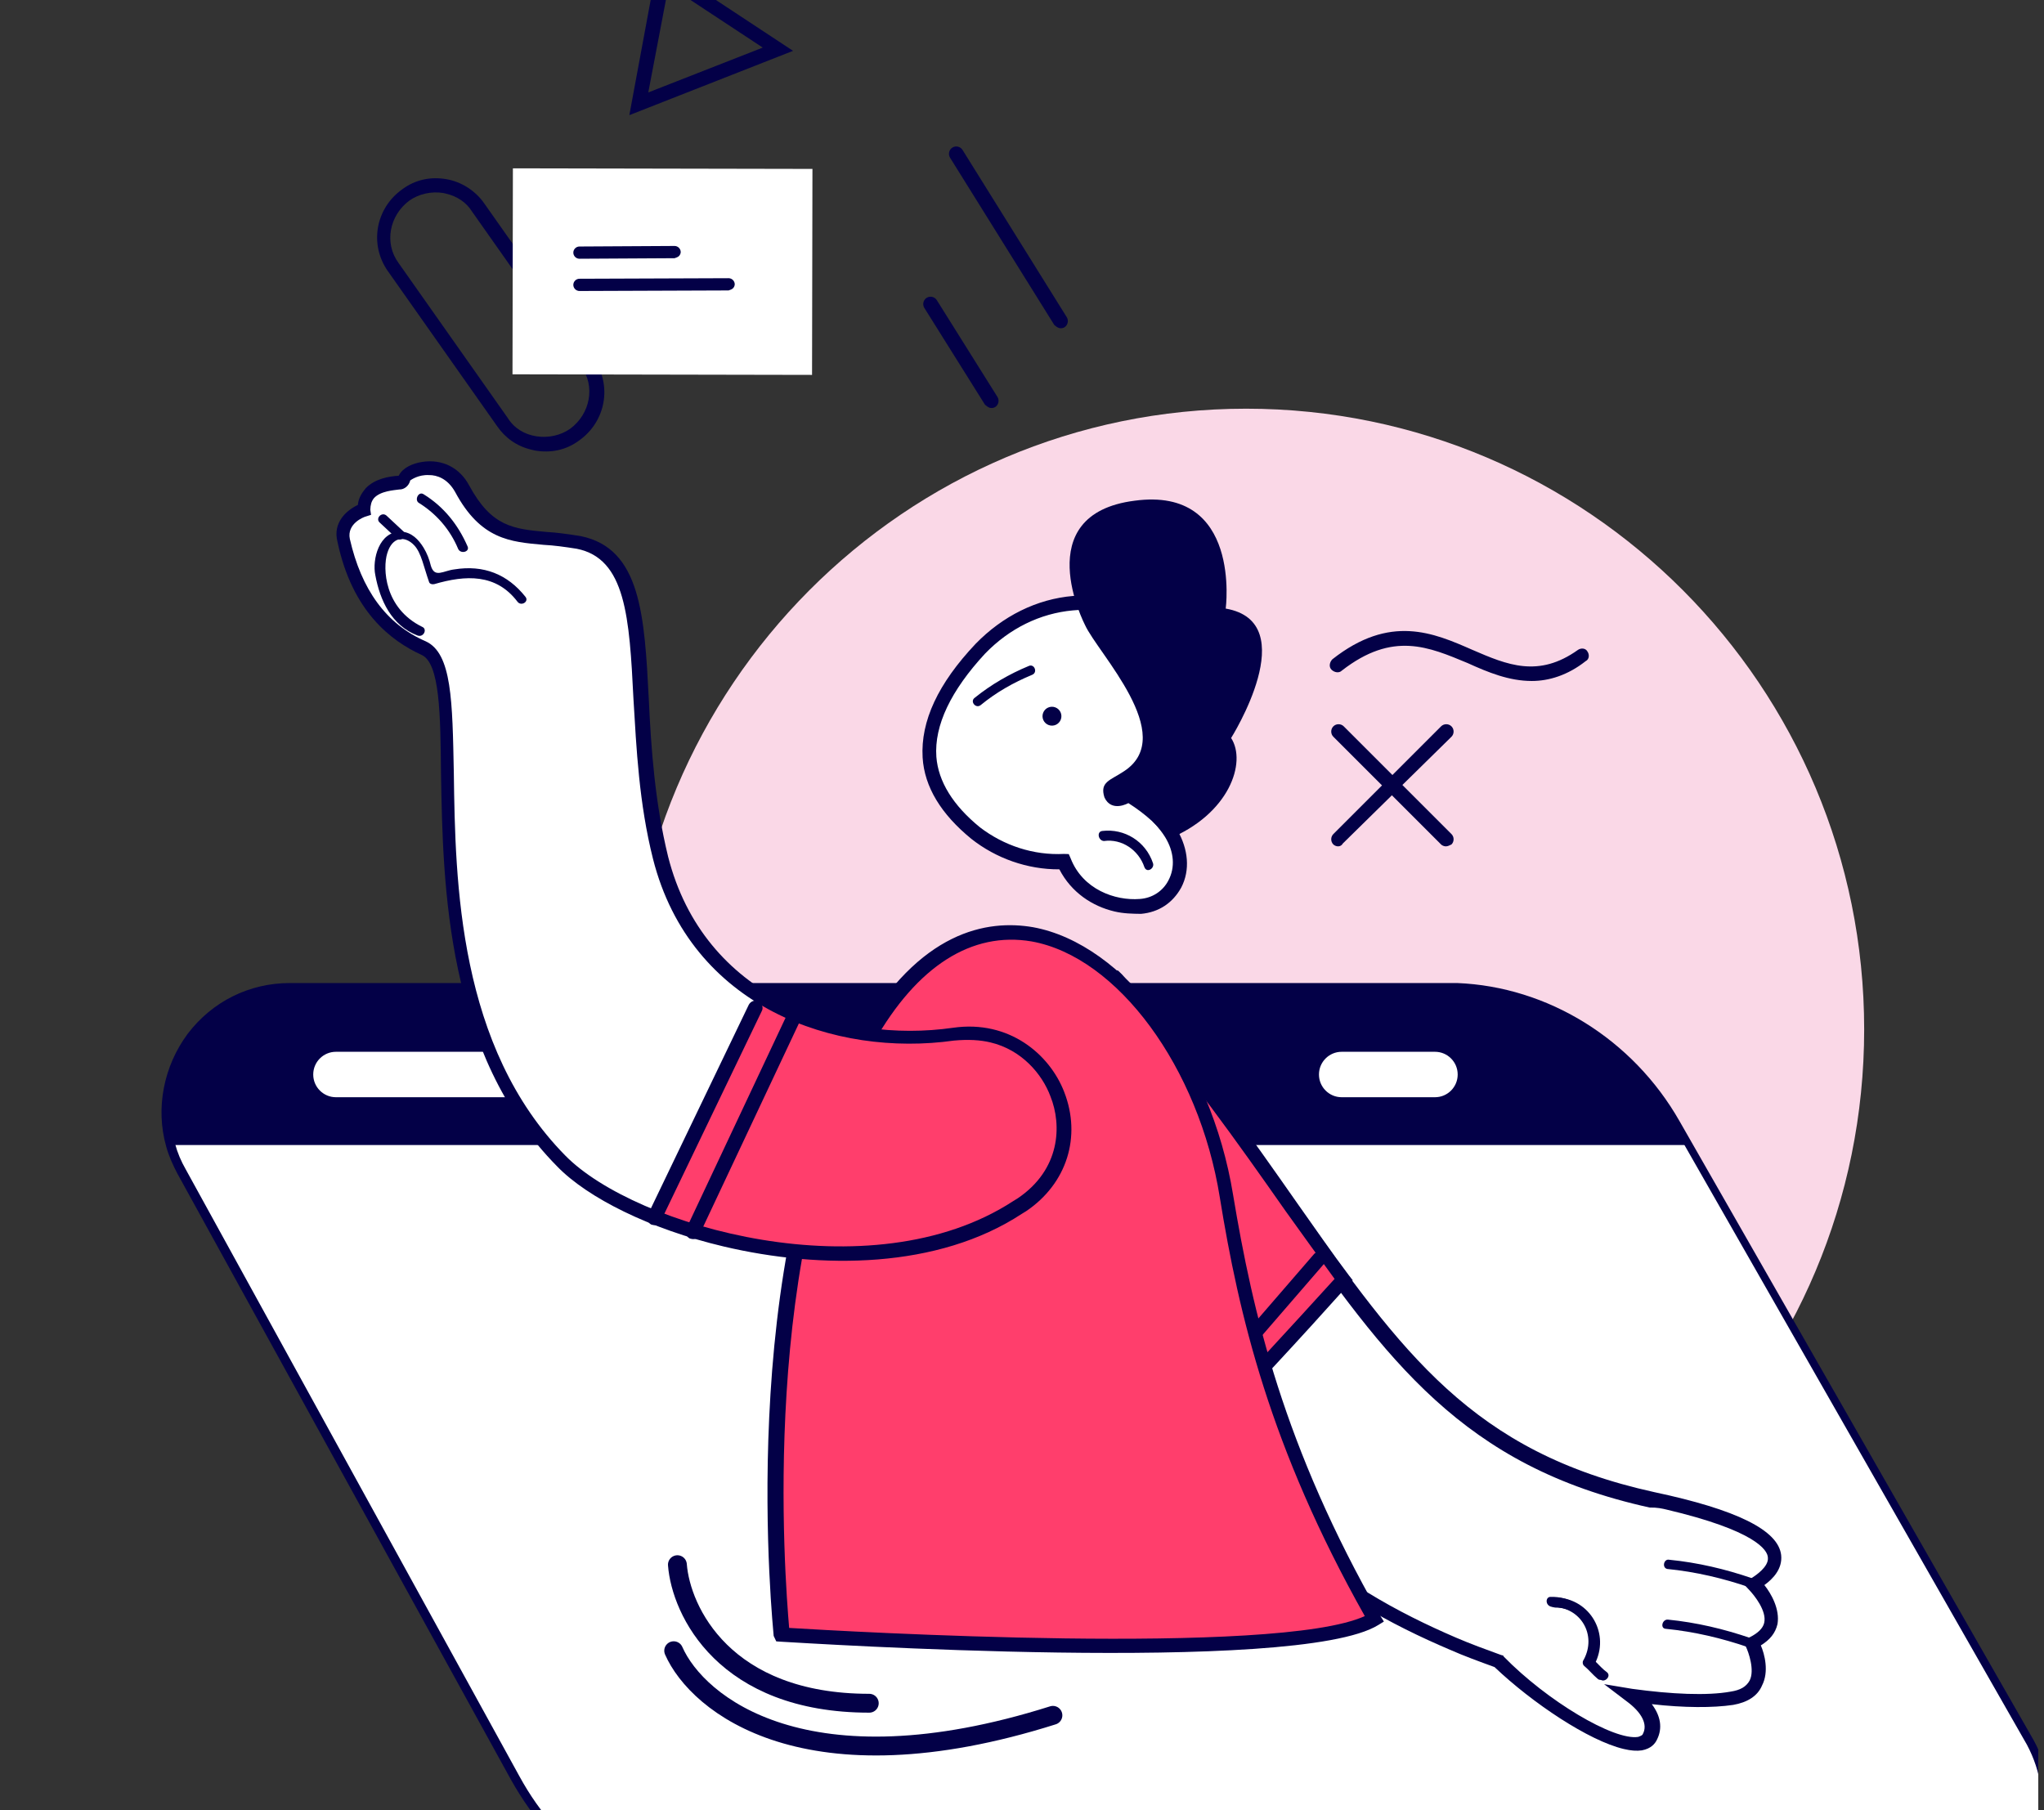
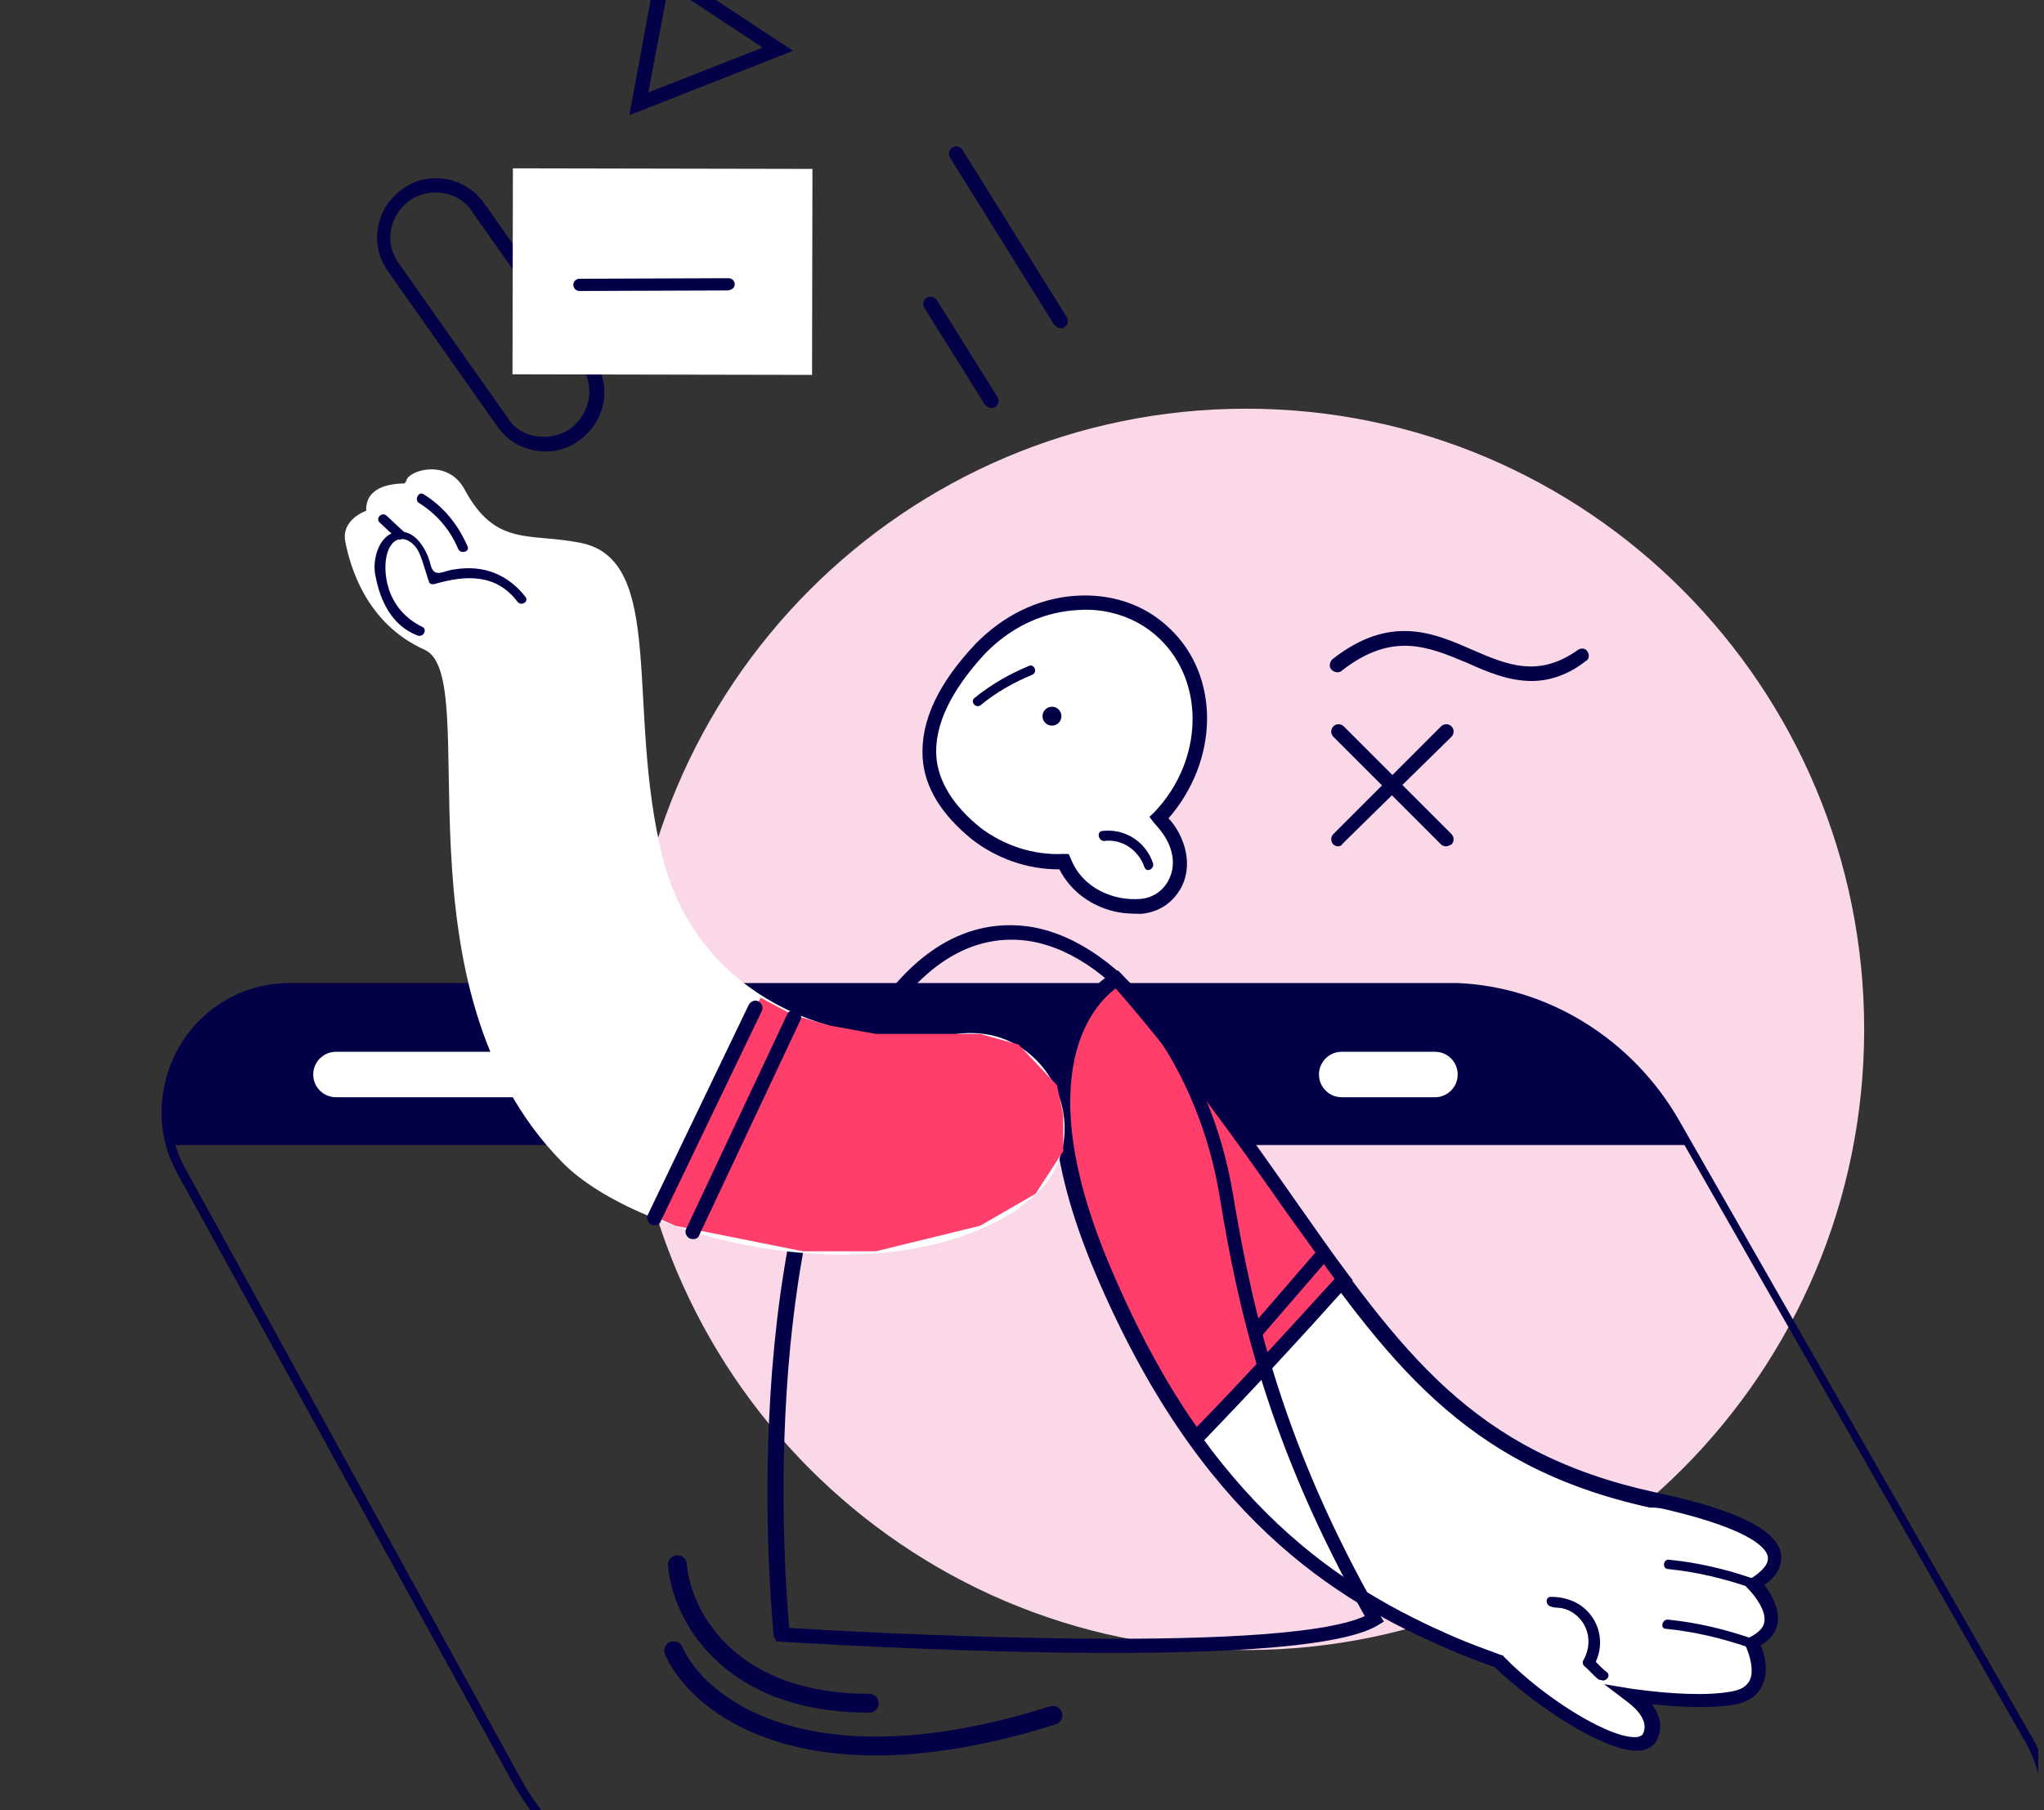
<svg xmlns="http://www.w3.org/2000/svg" width="271" height="240" viewBox="0 0 271 240" fill="none">
  <rect x="0" y="0" width="271" height="240" fill="#333333" stroke="none" />
  <g clip-path="url(#clip0)">
    <path d="M165.218 218.787C119.964 218.787 83.278 181.941 83.278 136.489C83.278 91.037 119.964 54.191 165.218 54.191C210.472 54.191 247.158 91.037 247.158 136.489C247.158 181.941 210.472 218.787 165.218 218.787Z" fill="#FAD8E7" />
-     <path d="M270.718 242.76C269.053 249.736 262.87 255.444 254.704 255.444H101.461C90.52 255.444 80.293 250.767 73.159 242.76C71.256 240.699 69.67 238.32 68.243 235.863L24.006 155.396C23.372 154.207 22.896 153.018 22.579 151.828C19.725 141.681 27.257 130.979 38.514 130.979H191.758C192.233 130.979 192.788 130.979 193.264 130.979C205.393 131.454 216.254 138.431 222.279 148.974L269.212 231.027C271.273 234.832 271.669 238.954 270.718 242.76Z" fill="white" />
    <path d="M254.705 256H101.461C90.521 256 80.056 251.322 72.763 243.077C70.86 240.937 69.195 238.559 67.768 236.022L23.531 155.634C22.897 154.445 22.342 153.177 22.025 151.987C20.598 146.914 21.708 141.364 24.879 137.083C28.13 132.802 33.045 130.345 38.436 130.345H191.679C192.155 130.345 192.71 130.345 193.185 130.345C205.235 130.82 216.493 137.797 222.677 148.658L269.609 230.71C271.67 234.436 272.225 238.796 271.274 242.919C269.45 250.609 262.632 256 254.705 256ZM38.515 131.534C33.52 131.534 28.922 133.833 25.91 137.797C22.897 141.761 21.867 146.914 23.214 151.67C23.531 152.86 24.007 153.969 24.641 155.079L68.878 235.546C70.226 238.004 71.811 240.303 73.714 242.364C80.77 250.292 90.917 254.89 101.54 254.89H254.784C262.157 254.89 268.499 249.895 270.243 242.681C271.194 238.796 270.639 234.912 268.737 231.344L221.884 149.292C215.938 138.827 204.998 132.089 193.344 131.613C192.868 131.613 192.393 131.613 191.917 131.613H38.515V131.534Z" fill="#030047" />
    <path d="M223.865 151.828H22.579C19.725 141.681 27.257 130.979 38.514 130.979C38.514 130.979 192.788 130.979 193.264 130.979C205.393 131.454 216.254 138.431 222.279 148.974L223.865 151.828Z" fill="#030047" />
    <path d="M69.673 145.487H44.542C42.877 145.487 41.529 144.139 41.529 142.474C41.529 140.81 42.877 139.462 44.542 139.462H69.673C71.338 139.462 72.685 140.81 72.685 142.474C72.685 144.139 71.338 145.487 69.673 145.487Z" fill="white" />
    <path d="M190.253 145.487H177.886C176.221 145.487 174.873 144.139 174.873 142.474C174.873 140.81 176.221 139.462 177.886 139.462H190.253C191.918 139.462 193.265 140.81 193.265 142.474C193.265 144.139 191.918 145.487 190.253 145.487Z" fill="white" />
    <path d="M203.091 90.295C200.084 90.295 197.328 89.167 194.571 87.914C189.435 85.784 184.674 83.654 177.908 88.917C177.532 89.293 176.906 89.167 176.53 88.791C176.154 88.415 176.279 87.789 176.655 87.413C184.298 81.399 190.061 83.905 195.198 86.16C199.834 88.165 203.968 89.919 209.23 86.16C209.606 85.91 210.233 85.91 210.483 86.411C210.734 86.787 210.734 87.413 210.233 87.664C207.852 89.543 205.346 90.295 203.091 90.295Z" fill="#030047" />
    <path d="M191.689 112.222C191.439 112.222 191.188 112.097 191.063 111.972L176.78 97.689C176.404 97.313 176.404 96.686 176.78 96.31C177.156 95.934 177.782 95.934 178.158 96.31L192.441 110.593C192.817 110.969 192.817 111.596 192.441 111.972C192.191 112.097 191.94 112.222 191.689 112.222Z" fill="#030047" />
    <path d="M177.406 112.222C177.156 112.222 176.905 112.097 176.78 111.972C176.404 111.596 176.404 110.969 176.78 110.593L191.063 96.31C191.439 95.934 192.065 95.934 192.441 96.31C192.817 96.686 192.817 97.313 192.441 97.689L178.033 111.846C177.908 112.097 177.657 112.222 177.406 112.222Z" fill="#030047" />
    <path d="M70.438 59.622C70.56 59.651 70.804 59.709 70.926 59.737C73.028 60.104 75.058 59.682 76.773 58.413C80.326 55.904 81.203 51.09 78.694 47.538L64.227 27.006C63.08 25.319 61.179 24.099 59.2 23.761C57.098 23.394 55.067 23.816 53.352 25.085C49.8 27.594 48.922 32.407 51.431 35.96L65.898 56.492C66.952 58.028 68.487 59.162 70.438 59.622ZM59.134 25.676C60.597 26.021 61.824 26.825 62.569 28.031L77.036 48.563C78.987 51.211 78.246 54.898 75.597 56.849C74.363 57.716 72.727 58.102 71.113 57.851C69.499 57.599 68.151 56.766 67.312 55.41L52.845 34.877C50.895 32.229 51.636 28.542 54.284 26.592C55.518 25.724 57.154 25.338 58.768 25.59C58.89 25.619 59.012 25.647 59.134 25.676Z" fill="#030047" />
    <path d="M83.439 15.269L105.145 6.742L87.209 -5.082L83.439 15.269ZM101.128 6.31L85.952 12.257L88.649 -1.911L101.128 6.31Z" fill="#030047" />
    <path d="M140.454 43.505C140.698 43.562 140.971 43.498 141.121 43.405C141.573 43.125 141.717 42.516 141.438 42.063L127.617 19.881C127.337 19.429 126.728 19.285 126.275 19.565C125.823 19.845 125.68 20.454 125.959 20.907L139.78 43.088C139.995 43.268 140.21 43.447 140.454 43.505Z" fill="#030047" />
    <path d="M131.266 54.081C131.51 54.139 131.783 54.074 131.933 53.981C132.386 53.701 132.529 53.092 132.25 52.639L124.207 39.801C123.927 39.349 123.318 39.205 122.865 39.485C122.413 39.764 122.27 40.374 122.549 40.826L130.592 53.664C130.807 53.844 131.022 54.023 131.266 54.081Z" fill="#030047" />
    <path d="M107.717 22.397L107.664 49.709L67.949 49.632L68.002 22.32L107.717 22.397Z" fill="white" />
-     <path d="M90.03 33.942C90.177 33.794 90.251 33.573 90.251 33.425C90.251 32.983 89.882 32.614 89.44 32.614L76.825 32.686C76.382 32.686 76.013 33.055 76.013 33.497C76.013 33.94 76.382 34.309 76.825 34.309L89.44 34.237C89.661 34.163 89.882 34.089 90.03 33.942Z" fill="#030047" />
    <path d="M97.192 38.216C97.34 38.069 97.414 37.848 97.414 37.7C97.414 37.257 97.045 36.889 96.602 36.888L76.824 36.961C76.382 36.961 76.013 37.33 76.013 37.772C76.013 38.215 76.382 38.584 76.824 38.584L96.602 38.511C96.823 38.438 97.045 38.364 97.192 38.216Z" fill="#030047" />
    <path d="M148.21 129.844C179.629 165.83 183.828 191.15 219.336 198.88C244.421 204.409 232.674 210.006 232.674 210.006C232.674 210.006 237.973 215.375 232.412 217.668C232.412 217.668 235.658 224.098 229.775 225.027C226.956 225.521 222.336 225.461 216.489 224.597C218.239 225.911 220.089 227.892 219.026 230.216C217.432 233.702 205.734 227.081 198.986 220.212C196.971 219.48 194.955 218.747 192.969 217.892C176.493 210.789 159.625 199.345 146.326 168.404C133.176 137.369 148.21 129.844 148.21 129.844Z" fill="white" />
    <path d="M215.283 231.908C216.259 232.138 217.019 232.189 217.686 232.089C218.899 231.86 219.437 231.214 219.703 230.633C220.443 229.134 220.178 227.527 219.002 225.963C223.263 226.453 227.123 226.462 229.792 226.061C231.672 225.732 233.028 224.894 233.617 223.488C234.565 221.652 233.956 219.32 233.455 218.172C234.66 217.426 235.378 216.566 235.666 215.346C236.004 213.366 234.821 211.285 233.925 210.173C235.009 209.398 236.358 208.043 236.151 206.192C235.772 202.885 230.235 200.163 219.325 197.848C195.215 192.548 185.953 179.422 171.858 159.493C165.6 150.551 158.474 140.374 148.629 129.171L148.106 128.661L147.503 129.034C146.9 129.407 131.902 137.327 145.209 168.784C158.86 200.967 176.696 212.124 192.253 218.754C194.118 219.58 196.134 220.312 198.149 221.045C203.198 225.84 210.649 230.815 215.283 231.908ZM220.966 200.166C232.673 202.926 234.379 205.517 234.393 206.55C234.5 207.734 232.814 208.881 232.211 209.254L231.034 209.877L231.959 210.868C232.576 211.528 234.275 213.602 233.901 215.187C233.728 215.919 233.068 216.536 232.042 217.066L231.045 217.475L231.482 218.35C231.826 219.075 232.678 221.464 231.967 222.841C231.522 223.637 230.769 224.103 229.434 224.304C226.342 224.862 221.629 224.651 216.392 223.931L212.676 223.312L215.623 225.552C217.71 227.074 218.491 228.674 217.809 229.929C217.781 230.051 217.63 230.145 217.206 230.302C213.992 230.831 205.077 225.511 199.377 219.661L199.284 219.511L199.04 219.453C197.024 218.72 195.009 217.988 193.022 217.133C177.83 210.59 160.453 199.669 146.902 168.154C135.795 142.106 145.126 133.107 147.624 131.251C157.038 142.095 163.978 151.97 170.143 160.762C183.929 180.361 193.873 194.42 218.714 199.892C219.747 199.878 220.357 200.022 220.966 200.166Z" fill="#030047" />
    <path d="M158.599 190.609C154.233 184.559 150.154 177.289 146.356 168.284C133.179 137.371 148.212 129.846 148.212 129.846C161.699 145.255 170.115 158.697 178.223 169.62C171.784 176.726 165.224 183.804 158.599 190.609Z" fill="#FF3E6C" />
    <path d="M158.497 192.128L159.336 191.296C165.811 184.585 172.371 177.507 178.839 170.279L179.349 169.755L178.854 169.124C176.595 166.145 174.395 162.923 171.979 159.521C165.72 150.579 158.594 140.403 148.75 129.199L148.226 128.69L147.623 129.063C147.02 129.435 132.023 137.355 145.329 168.813C148.97 177.395 153.112 184.937 157.665 191.288L158.497 192.128ZM176.945 169.575C170.866 176.251 164.786 182.927 158.67 189.208C154.426 183.187 150.592 175.975 147.202 167.967C136.124 141.798 145.426 132.921 147.924 131.064C157.338 141.909 164.277 151.784 170.443 160.575C172.766 163.826 174.902 166.776 176.945 169.575Z" fill="#030047" />
    <path d="M205.622 211.738C210.149 211.647 213.067 216.197 211.207 220.264C211.73 220.773 212.132 221.254 212.684 221.642C213.329 222.18 212.339 223.105 211.815 222.596C211.17 222.057 210.675 221.426 210.03 220.887C209.815 220.708 209.779 220.313 209.958 220.098C211.768 216.792 209.56 213.053 205.822 213.073C204.818 212.965 204.862 211.688 205.622 211.738Z" fill="#030047" />
    <path d="M221.132 214.752C224.905 215.127 228.564 215.99 232.136 217.218C232.839 217.513 232.551 218.732 231.848 218.438C228.276 217.209 224.618 216.346 220.844 215.972C220.084 215.921 220.372 214.701 221.132 214.752Z" fill="#030047" />
    <path d="M221.329 206.817C225.103 207.191 228.761 208.054 232.333 209.283C233.036 209.577 232.748 210.797 232.046 210.502C228.473 209.274 224.815 208.411 221.042 208.036C220.31 207.863 220.598 206.644 221.329 206.817Z" fill="#030047" />
-     <path d="M182.289 214.6C170.462 193.79 165.614 176.684 162.696 158.489C157.968 129.955 131.843 108.09 115.099 137.61C98.354 167.131 103.789 216.685 103.789 216.685C103.789 216.685 171.74 221.124 182.289 214.6Z" fill="#FF3E6C" />
    <path d="M102.92 217.639L103.681 217.69C106.478 217.835 172.026 222.093 182.726 215.476L183.479 215.01L183.013 214.257C170.161 191.788 166.095 174.095 163.485 158.418C160.538 140.345 149.06 125.152 136.965 122.943C130.904 121.9 121.928 123.388 114.03 137.23C97.192 166.6 102.569 216.398 102.576 216.914L102.92 217.639ZM180.947 214.284C169.258 219.638 111.989 216.302 104.628 215.854C104.086 209.418 100.514 165.066 115.866 138.178C121.596 128.073 128.858 123.478 136.778 124.83C148.14 126.866 158.973 141.521 161.727 158.776C164.244 174.302 168.339 191.874 180.947 214.284Z" fill="#030047" />
    <path d="M130.091 86.052C136.953 78.788 147.851 77.882 154.376 84.055C160.902 90.228 160.652 101.111 153.762 108.497C153.762 108.497 153.762 108.497 153.733 108.619C154.349 109.279 154.966 109.94 155.31 110.665C158.077 115.308 155.585 119.869 151.245 120.261C147.45 120.525 142.866 118.672 141.197 114.288C136.914 114.436 132.703 113.186 129.476 110.494C119.523 102.483 123.229 93.316 130.091 86.052Z" fill="white" />
    <path d="M147.76 120.855C148.98 121.143 150.135 121.157 151.29 121.172C153.657 120.958 155.494 119.718 156.622 117.667C157.807 115.372 157.557 112.61 156.095 110.076C155.815 109.624 155.442 109.021 154.919 108.512C161.623 100.825 161.808 89.669 155.068 83.317C151.712 80.079 147.164 78.621 142.307 79.02C137.45 79.419 132.922 81.698 129.355 85.363C124.38 90.626 122.046 95.611 122.324 100.439C122.559 104.356 124.795 107.973 128.789 111.232C132.045 113.802 136.198 115.296 140.453 115.27C142.044 118.348 144.833 120.165 147.76 120.855ZM147.321 81.232C149.76 81.807 151.933 82.963 153.718 84.672C159.813 90.486 159.557 100.852 153.054 107.686L152.394 108.303L152.982 109.085C153.598 109.745 154.093 110.377 154.466 110.98C155.677 112.939 155.827 115.034 154.908 116.748C154.197 118.125 152.812 119.085 151.111 119.199C147.833 119.456 143.558 117.933 141.953 113.821L141.702 113.247L141.063 113.226C137.024 113.432 133.086 112.117 129.924 109.698C126.36 106.797 124.403 103.633 124.146 100.354C123.847 96.164 126.095 91.545 130.588 86.683C133.825 83.328 137.901 81.328 142.242 80.936C144.215 80.757 145.735 80.858 147.321 81.232Z" fill="#030047" />
    <path d="M139.029 96.136C138.382 95.891 138.056 95.168 138.301 94.521C138.546 93.874 139.269 93.548 139.916 93.793C140.563 94.038 140.889 94.761 140.644 95.408C140.399 96.055 139.676 96.381 139.029 96.136Z" fill="#030047" />
    <path d="M129.21 92.538C131.435 90.746 133.818 89.377 136.387 88.309C137.111 87.965 137.613 89.113 136.888 89.457C134.319 90.525 132.088 91.801 130.013 93.5C129.382 93.995 128.579 93.033 129.21 92.538Z" fill="#030047" />
-     <path d="M143.848 82.86C145.539 86.606 156.23 97.494 149.061 102.24C147.224 103.48 145.767 103.651 146.433 105.739C147.372 107.763 149.604 106.487 149.604 106.487C151.841 107.916 153.871 109.682 154.774 111.311C163.026 107.979 165.304 101.05 163.225 97.856C163.225 97.856 172.896 82.501 162.509 80.695C162.509 80.695 164.662 64.469 150.434 66.391C136.236 68.192 143.848 82.86 143.848 82.86Z" fill="#030047" />
    <path d="M146.159 110.18C149.072 109.837 151.891 111.532 152.872 114.466C153.094 115.162 152.039 115.815 151.724 114.968C150.965 112.729 148.756 111.179 146.36 111.515C145.599 111.464 145.37 110.251 146.159 110.18Z" fill="#030047" />
    <path d="M135.637 159.705C146.66 152.263 139.868 135.214 126.674 137.123C110.689 139.404 92.57 132.171 87.888 113.817C82.883 94.1 88.481 74.18 76.903 71.965C70.139 70.627 65.697 72.54 61.583 64.876C59.34 60.743 54.195 62.362 53.879 63.703C53.821 63.947 53.642 64.162 53.398 64.105C51.97 64.154 48.419 64.475 48.553 67.725C48.553 67.725 45.195 68.864 45.782 71.835C46.369 74.805 48.388 82.619 56.307 86.159C64.225 89.7 51.557 130.866 74.632 154.201C84.398 164.098 116.39 172.544 135.128 160.228C135.185 159.984 135.336 159.891 135.637 159.705Z" fill="white" />
    <path d="M109.881 135.96L105.076 134.546L100.836 132.285L86.986 161.398L89.53 162.529L106.489 165.92H116.099L129.949 162.529L137.298 158.289L140.972 152.636V147.831L140.124 143.874L135.037 138.503L129.949 137.09H124.013H116.099L109.881 135.96Z" fill="#FF3E6C" />
-     <path d="M95.96 165.281C108.886 168.329 124.353 168.244 135.469 160.953C135.62 160.86 135.922 160.674 136.072 160.58C141.433 156.953 143.416 150.727 141.088 144.771C139.167 139.813 133.818 135.204 126.356 136.277C111.433 138.422 93.329 132.221 88.582 113.595C86.813 106.356 86.322 99.16 86.023 92.782C85.448 81.576 84.965 72.708 76.981 71.083C75.366 70.831 73.874 70.608 72.475 70.535C68.064 70.139 65.173 69.843 62.212 64.382C60.965 62.028 58.67 60.843 56.001 61.244C54.667 61.444 53.368 62.039 52.865 63.079C51.559 63.157 49.68 63.486 48.481 64.748C47.943 65.394 47.526 66.068 47.447 66.95C45.997 67.638 44.074 69.244 44.747 71.849C46.694 81.061 51.821 84.974 55.888 86.834C58.334 87.926 58.395 94.763 58.47 102.633C58.728 117.368 59.119 139.73 73.876 154.667C77.913 158.837 86.204 162.98 95.96 165.281ZM131.305 138.216C135.452 139.194 138.169 142.409 139.272 145.373C140.813 149.212 140.587 155.08 134.925 158.894C134.774 158.987 134.473 159.173 134.322 159.267C115.463 171.554 84.224 162.642 74.981 153.254C60.748 138.827 60.364 116.982 60.17 102.519C59.981 92.948 59.927 86.628 56.441 85.034C51.184 82.764 47.9 78.128 46.383 71.462C45.961 69.432 48.228 68.55 48.501 68.486L49.197 68.264L49.096 67.597C49.118 66.958 49.233 66.471 49.592 66.04C50.461 65.087 52.283 65.001 52.95 64.901C53.589 64.923 54.22 64.428 54.393 63.697C54.544 63.603 55.477 62.922 56.876 62.995C57.909 62.981 59.343 63.448 60.34 65.228C63.737 71.564 67.661 71.846 72.073 72.243C73.472 72.315 74.842 72.509 76.456 72.761C82.977 74.042 83.446 81.876 83.986 92.688C84.377 99.216 84.718 106.505 86.58 113.895C91.585 133.612 110.758 140.193 126.47 137.977C128.443 137.799 129.964 137.9 131.305 138.216Z" fill="#030047" />
    <path d="M53.176 70.489C54.575 70.562 55.5 71.552 56.152 72.607C56.618 73.361 56.933 74.207 57.127 75.025C57.635 76.69 58.776 75.672 60.233 75.5C64.114 74.871 67.292 76.135 69.672 79.142C70.167 79.774 69.112 80.426 68.617 79.795C65.771 76.034 61.732 76.24 57.584 77.451C57.312 77.515 56.946 77.429 56.882 77.156C56.187 75.19 55.858 73.31 54.933 72.32C53.699 70.999 51.999 71.113 51.331 73.401C50.749 75.323 50.911 80.64 55.989 83.124C56.692 83.419 56.16 84.581 55.336 84.258C51.914 82.936 50.381 79.614 49.758 76.249C49.336 74.218 50.227 70.438 53.176 70.489Z" fill="#030047" />
    <path d="M56.151 65.527C58.848 67.193 60.733 69.569 61.987 72.439C62.331 73.163 61.09 73.514 60.746 72.79C59.678 70.221 57.857 68.118 55.498 66.66C54.945 66.273 55.477 65.111 56.151 65.527Z" fill="#030047" />
    <path d="M51.232 68.357C51.971 69.046 52.709 69.735 53.448 70.424C54.093 70.962 53.225 71.916 52.579 71.378C51.841 70.689 51.102 69.999 50.364 69.31C49.718 68.772 50.587 67.818 51.232 68.357Z" fill="#030047" />
    <path d="M86.593 162.43C86.959 162.516 87.504 162.387 87.619 161.899L101.013 134.034C101.25 133.575 100.999 133.001 100.54 132.764C100.081 132.527 99.507 132.778 99.27 133.237L85.876 161.102C85.639 161.561 85.89 162.135 86.349 162.372C86.471 162.401 86.471 162.401 86.593 162.43Z" fill="#030047" />
    <path d="M91.692 164.275C92.058 164.361 92.603 164.233 92.719 163.745L106.134 135.242C106.371 134.782 106.12 134.208 105.661 133.972C105.202 133.735 104.628 133.985 104.391 134.444L90.976 162.948C90.739 163.407 90.989 163.981 91.448 164.218C91.57 164.246 91.692 164.275 91.692 164.275Z" fill="#030047" />
    <path d="M166.354 177.375C166.72 177.462 166.992 177.397 167.322 177.089L175.642 167.465C176.001 167.035 175.872 166.49 175.564 166.16C175.133 165.801 174.588 165.93 174.258 166.238L165.938 175.861C165.579 176.292 165.708 176.837 166.017 177.167C165.988 177.289 166.11 177.318 166.354 177.375Z" fill="#030047" />
    <path d="M205.989 211.823C210.516 211.732 213.434 216.282 211.574 220.349C212.097 220.858 212.499 221.339 213.051 221.727C213.696 222.265 212.706 223.19 212.183 222.681C211.537 222.142 211.042 221.511 210.397 220.972C210.182 220.793 210.146 220.398 210.326 220.183C212.135 216.877 209.927 213.138 206.19 213.158C205.185 213.05 205.107 211.744 205.989 211.823Z" fill="#030047" />
    <path d="M89.812 207.469C90.284 213.593 96.031 225.841 115.251 225.841" stroke="#030047" stroke-width="2.5" stroke-linecap="round" />
    <path d="M89.32 218.878C92.464 226.037 106.922 237.774 139.599 227.445" stroke="#030047" stroke-width="2.5" stroke-linecap="round" />
  </g>
  <defs>
    <clipPath id="clip0">
      <rect width="270" height="240" fill="white" transform="translate(0.24)" />
    </clipPath>
  </defs>
</svg>